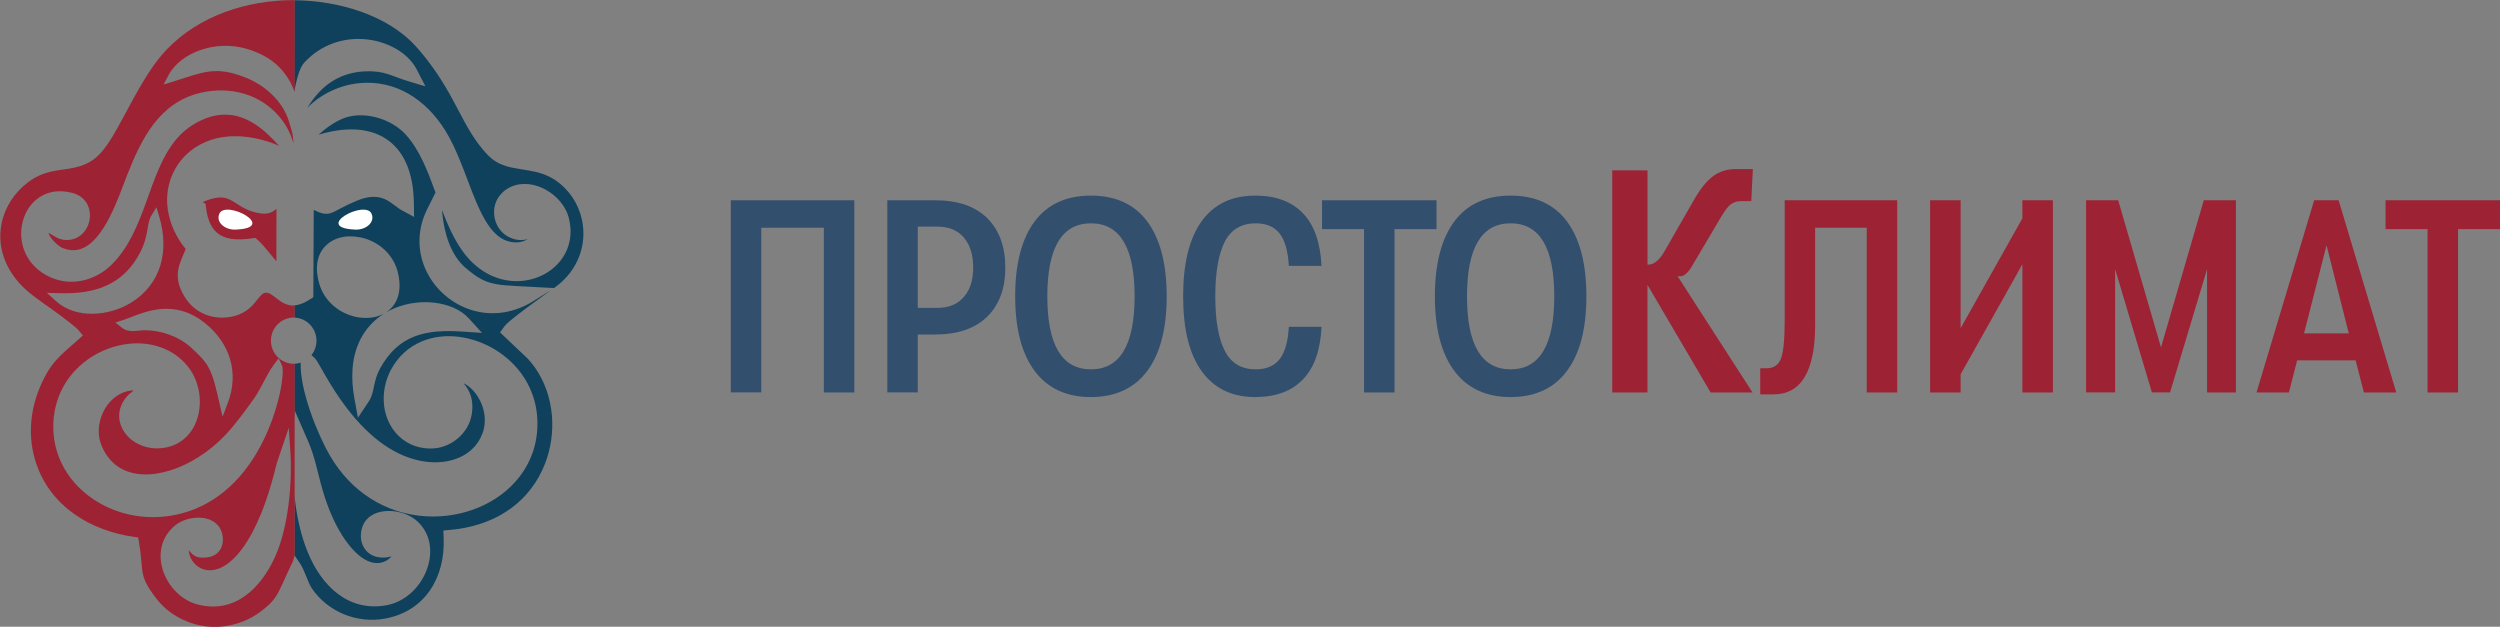
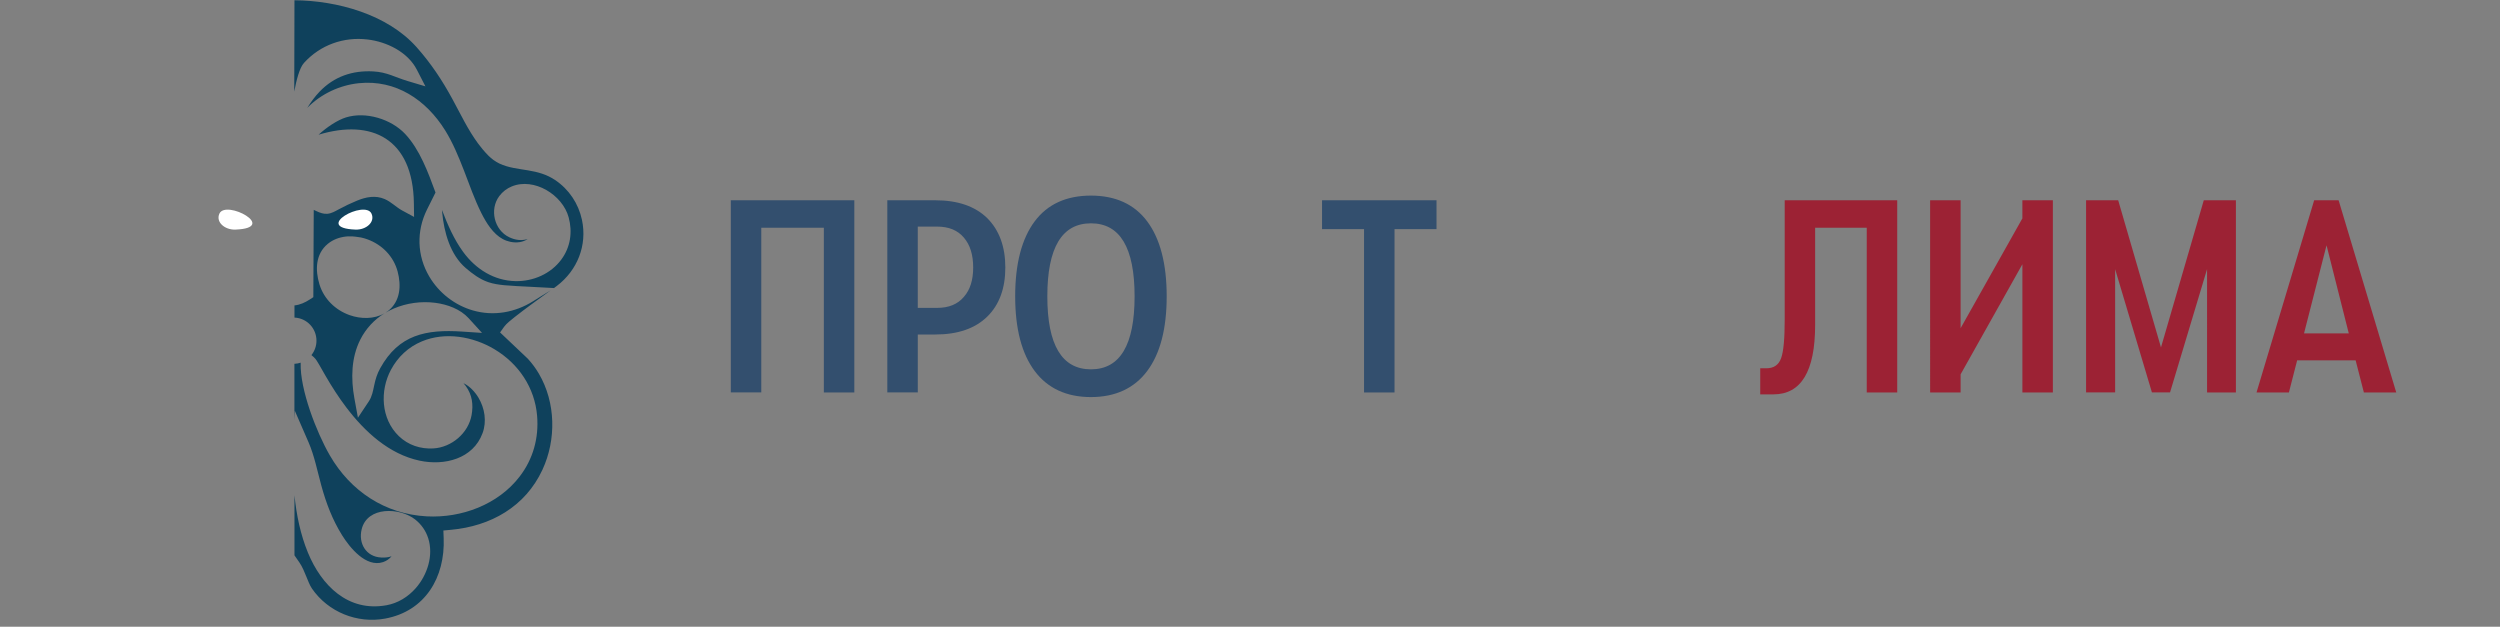
<svg xmlns="http://www.w3.org/2000/svg" id="Слой_1" x="0px" y="0px" viewBox="0 0 93.161 23.354" style="enable-background:new 0 0 93.161 23.354;" xml:space="preserve">
  <rect x="0" y="0" width="93.161" height="23.354" fill="#808080" stroke="none" />
  <style type="text/css"> .st0{fill:#334F6E;} .st1{fill:#9C2234;} .st2{fill-rule:evenodd;clip-rule:evenodd;fill:#0F415C;} .st3{fill-rule:evenodd;clip-rule:evenodd;fill:#9C2234;} .st4{fill-rule:evenodd;clip-rule:evenodd;fill:#FFFFFF;} </style>
  <g id="Слой_x0020_1">
    <g id="_2145354989680">
      <path class="st0" d="M28.369,8.486v6.137h-1.136V7.463h4.603v7.161h-1.136V8.486h-2.333H28.369z M34.855,7.463 c0.839,0,1.483,0.225,1.933,0.665c0.45,0.45,0.675,1.064,0.675,1.841c0,0.778-0.225,1.391-0.675,1.831 c-0.45,0.44-1.094,0.665-1.933,0.665h-0.654v2.158h-1.136V7.463H34.855z M34.916,11.473c0.44,0,0.767-0.133,1.002-0.41 c0.235-0.265,0.347-0.634,0.347-1.094c0-0.471-0.112-0.839-0.347-1.115c-0.235-0.276-0.562-0.41-1.002-0.41H34.2v3.028 C34.2,11.473,34.916,11.473,34.916,11.473z M42.75,13.825c-0.481,0.644-1.187,0.972-2.097,0.972c-0.911,0-1.616-0.328-2.097-0.972 c-0.48-0.644-0.726-1.565-0.726-2.783s0.246-2.148,0.726-2.792s1.187-0.961,2.097-0.961c0.91,0,1.616,0.317,2.097,0.961 c0.48,0.644,0.726,1.575,0.726,2.792S43.231,13.181,42.75,13.825z M39.028,11.043c0,1.811,0.542,2.72,1.626,2.72 c1.084,0,1.626-0.91,1.626-2.72s-0.542-2.721-1.626-2.721S39.028,9.232,39.028,11.043z" />
-       <path class="st0" d="M46.78,14.797c-0.879,0-1.544-0.328-2.005-0.972s-0.686-1.565-0.686-2.783s0.225-2.148,0.686-2.792 c0.461-0.644,1.125-0.961,2.005-0.961c0.768,0,1.361,0.225,1.78,0.665c0.419,0.44,0.644,1.094,0.686,1.954h-1.218 c-0.031-0.542-0.143-0.941-0.337-1.197c-0.194-0.256-0.491-0.389-0.9-0.389c-0.522,0-0.911,0.225-1.146,0.675 c-0.235,0.461-0.358,1.136-0.358,2.045c0,0.91,0.122,1.586,0.358,2.036c0.235,0.461,0.624,0.685,1.146,0.685 c0.41,0,0.705-0.133,0.9-0.389c0.194-0.256,0.307-0.654,0.337-1.197h1.218c-0.04,0.859-0.265,1.514-0.686,1.954 c-0.419,0.44-1.012,0.665-1.78,0.665V14.797z" />
      <path class="st0" d="M50.83,14.624V8.538h-1.565V7.463h4.266v1.075h-1.565v6.086C51.966,14.624,50.83,14.624,50.83,14.624z" />
-       <path class="st0" d="M58.39,13.825c-0.481,0.644-1.186,0.972-2.097,0.972c-0.91,0-1.616-0.328-2.097-0.972 c-0.48-0.644-0.726-1.565-0.726-2.783s0.246-2.148,0.726-2.792s1.187-0.961,2.097-0.961c0.911,0,1.616,0.317,2.097,0.961 c0.481,0.644,0.726,1.575,0.726,2.792S58.87,13.181,58.39,13.825z M54.667,11.043c0,1.811,0.542,2.72,1.626,2.72 c1.084,0,1.626-0.91,1.626-2.72s-0.543-2.721-1.626-2.721C55.208,8.321,54.667,9.232,54.667,11.043z" />
-       <path class="st1" d="M62.611,10.296h-0.095l2.79,4.328h-1.561l-2.353-4.008v4.008H60.08V6.347h1.313v3.512h0.047 c0.201,0,0.414-0.177,0.615-0.544l1.064-1.856c0.236-0.414,0.473-0.71,0.71-0.887c0.236-0.177,0.52-0.272,0.851-0.272h0.639 l-0.059,1.195h-0.367c-0.154,0-0.272,0.035-0.379,0.106c-0.106,0.071-0.225,0.225-0.367,0.461l-1.076,1.82 c-0.154,0.272-0.307,0.414-0.461,0.414H62.611z" />
      <path class="st1" d="M65.595,13.724h0.225c0.276,0,0.461-0.122,0.553-0.379c0.092-0.256,0.133-0.736,0.133-1.462V7.464h4.193 v7.161h-1.136V8.487H67.64v3.621c0,1.729-0.522,2.588-1.555,2.588h-0.491v-0.972L65.595,13.724z M75.363,9.847l-2.302,4.102v0.675 h-1.136V7.463h1.136v4.767l2.302-4.092V7.463h1.136v7.161h-1.136C75.363,14.624,75.363,9.847,75.363,9.847z M77.736,14.624V7.463 h1.197l1.595,5.483l1.595-5.483h1.197v7.161h-1.075V10.03l-1.38,4.593h-0.675l-1.371-4.593v4.593H77.736z M88.088,14.624 l-0.307-1.197h-2.179l-0.307,1.197h-1.207l2.148-7.161h0.911l2.148,7.161h-1.207H88.088z M85.858,12.424h1.668L86.697,9.14 L85.858,12.424z" />
-       <path class="st1" d="M90.461,14.624V8.538h-1.565V7.463h4.266v1.075h-1.565v6.086C91.597,14.624,90.461,14.624,90.461,14.624z" />
    </g>
    <g id="_2145354998080">
      <g>
        <path class="st2" d="M20.52,10.818l-0.659,0.41c-0.675,0.419-1.463,0.561-2.232,0.342c-0.68-0.194-1.27-0.653-1.63-1.261 c-0.461-0.776-0.488-1.696-0.085-2.504l0.315-0.631c-0.001-0.002-0.002-0.004-0.002-0.005c-0.271-0.738-0.584-1.598-1.131-2.179 c-0.524-0.556-1.469-0.844-2.206-0.614c-0.32,0.1-0.721,0.369-1.018,0.644c1.968-0.598,3.519,0.135,3.551,2.556l0.007,0.508 l-0.446-0.242c-0.23-0.126-0.4-0.316-0.651-0.425c-0.342-0.147-0.696-0.078-1.029,0.06c-0.236,0.097-0.46,0.204-0.684,0.325 c-0.135,0.073-0.27,0.154-0.427,0.165c-0.145,0.01-0.271-0.039-0.4-0.099c-0.034-0.016-0.068-0.032-0.102-0.048l-0.015,3.253 l-0.133,0.087c-0.173,0.112-0.364,0.201-0.57,0.221v0.453l0.012,0.001c0.451,0.025,0.808,0.401,0.808,0.859 c0,0.204-0.07,0.391-0.188,0.538l0.092,0.08c0.076,0.067,0.144,0.187,0.195,0.275c0.08,0.138,0.158,0.277,0.238,0.416 c0.238,0.41,0.491,0.806,0.778,1.183c0.684,0.901,1.593,1.74,2.732,1.981c0.923,0.195,1.988-0.066,2.342-1.025 c0.161-0.435,0.083-0.927-0.151-1.32c-0.121-0.205-0.323-0.432-0.559-0.543c0.031,0.035,0.06,0.071,0.087,0.109 c0.236,0.324,0.284,0.686,0.215,1.076c-0.118,0.677-0.747,1.208-1.427,1.246c-0.48,0.027-0.937-0.123-1.286-0.46 c-0.664-0.641-0.713-1.687-0.292-2.473c0.257-0.479,0.648-0.846,1.151-1.056c0.877-0.366,1.91-0.183,2.707,0.294 c0.897,0.536,1.502,1.431,1.588,2.481c0.068,0.821-0.146,1.605-0.65,2.261c-0.803,1.047-2.169,1.554-3.465,1.484 c-1.549-0.083-2.842-0.939-3.611-2.275c-0.493-0.853-1.113-2.449-1.085-3.436l0.001-0.016c-0.074,0.025-0.152,0.039-0.234,0.043 v2.104l0.016-0.354l0.512,1.177c0.217,0.5,0.33,1.082,0.475,1.61c0.182,0.662,0.411,1.268,0.775,1.853 c0.285,0.456,0.887,1.209,1.523,1c0.124-0.04,0.237-0.118,0.32-0.219c-0.122,0.045-0.256,0.054-0.388,0.047 c-0.562-0.028-0.856-0.525-0.727-1.052c0.211-0.863,1.423-0.816,1.995-0.364c0.229,0.181,0.395,0.418,0.485,0.697 c0.205,0.642-0.033,1.372-0.467,1.864c-0.284,0.322-0.66,0.556-1.084,0.633c-1.437,0.263-2.428-0.738-2.931-1.958 c-0.274-0.664-0.428-1.398-0.502-2.14v2.239l0.181,0.261c0.112,0.162,0.191,0.357,0.264,0.538 c0.057,0.139,0.123,0.316,0.207,0.439c0.602,0.875,1.684,1.312,2.727,1.119c1.492-0.275,2.24-1.539,2.181-2.999l-0.011-0.283 l0.281-0.026c1.482-0.135,2.773-0.861,3.412-2.241c0.519-1.12,0.496-2.5-0.131-3.572c-0.118-0.202-0.257-0.391-0.414-0.562 l-1.035-0.98l0.15-0.211c0.087-0.123,0.283-0.273,0.402-0.368c0.204-0.162,0.415-0.319,0.625-0.474 c0.235-0.174,0.475-0.344,0.71-0.518L20.52,10.818z M12.98,8.809c0.204-0.012,0.346,0.026,0.475,0.041 c0.08,0.017,0.158,0.04,0.234,0.068c0.549,0.199,0.978,0.633,1.129,1.202c0.139,0.524,0.102,1.104-0.352,1.463 c-0.033,0.026-0.068,0.05-0.103,0.072c0.099-0.059,0.203-0.112,0.312-0.158c0.479-0.206,1.028-0.28,1.544-0.213 c0.45,0.058,0.935,0.233,1.247,0.576l0.496,0.545l-0.735-0.049c-1.352-0.09-2.369,0.114-3.06,1.369 c-0.114,0.206-0.174,0.402-0.222,0.631c-0.045,0.209-0.079,0.416-0.199,0.597l-0.408,0.613l-0.132-0.724 c-0.133-0.731-0.12-1.514,0.221-2.188c0.209-0.413,0.52-0.744,0.903-0.981c-0.389,0.227-0.888,0.217-1.304,0.069 c-0.532-0.19-0.956-0.603-1.122-1.147c-0.161-0.53-0.149-1.13,0.311-1.508c0.19-0.157,0.422-0.242,0.662-0.271l0.005-0.001 l0.008-0.001c0.031-0.003,0.06-0.005,0.091-0.007l-0.003-0.001L12.98,8.809z M10.965,3.414c0.083-0.45,0.201-0.892,0.363-1.07 c0.606-0.668,1.475-0.98,2.368-0.873c0.715,0.085,1.496,0.463,1.838,1.127l0.319,0.62l-0.668-0.2 c-0.472-0.141-0.761-0.33-1.278-0.357c-0.773-0.041-1.45,0.188-1.991,0.747c-0.179,0.186-0.33,0.392-0.465,0.612 c0.505-0.518,1.207-0.847,1.926-0.92c1.373-0.139,2.503,0.621,3.21,1.756c0.289,0.464,0.502,0.983,0.7,1.492 c0.205,0.532,0.398,1.09,0.654,1.599c0.179,0.356,0.431,0.766,0.793,0.961c0.091,0.049,0.186,0.083,0.286,0.104 c0.239,0.048,0.463,0.016,0.643-0.104c-0.226,0.068-0.451,0.043-0.683-0.066c-0.565-0.264-0.746-1.039-0.375-1.534 c0.121-0.162,0.28-0.285,0.466-0.361c0.831-0.341,1.891,0.312,2.119,1.15c0.15,0.55,0.069,1.113-0.273,1.575 c-0.394,0.534-1.051,0.817-1.707,0.804c-0.8-0.016-1.481-0.448-1.946-1.082c-0.342-0.465-0.583-1.017-0.794-1.569l0.008,0.09 c0.066,0.732,0.299,1.581,0.881,2.076c0.251,0.214,0.52,0.416,0.835,0.523c0.194,0.066,0.4,0.095,0.604,0.115 c0.306,0.028,0.617,0.039,0.924,0.056l0.923,0.049c0.034-0.025,0.067-0.05,0.1-0.075c0.771-0.583,1.144-1.517,0.941-2.468 c-0.13-0.607-0.485-1.137-1.001-1.483c-0.315-0.211-0.641-0.298-1.01-0.36c-0.358-0.061-0.729-0.095-1.063-0.253 C18.457,6.018,18.32,5.922,18.2,5.8c-0.14-0.142-0.269-0.295-0.387-0.455c-0.375-0.509-0.65-1.095-0.952-1.649 c-0.384-0.707-0.799-1.333-1.336-1.937c-1.084-1.221-2.962-1.739-4.552-1.749l-0.008,3.409L10.965,3.414z" />
-         <path class="st3" d="M10.975,0.005h-0.044C9.2,0.01,7.417,0.579,6.203,1.855C5.837,2.24,5.534,2.701,5.265,3.157 c-0.312,0.529-0.586,1.076-0.887,1.61c-0.21,0.372-0.507,0.883-0.85,1.144C3.307,6.08,3.07,6.179,2.8,6.241 C2.512,6.306,2.216,6.326,1.928,6.389C1.591,6.464,1.309,6.589,1.034,6.8C0.538,7.18,0.183,7.714,0.059,8.331 c-0.202,1.009,0.258,1.938,1.032,2.573c0.282,0.232,0.602,0.447,0.899,0.661c0.201,0.145,0.403,0.293,0.598,0.447 c0.13,0.103,0.301,0.237,0.403,0.367l0.097,0.123l-0.117,0.105c-0.721,0.642-1.082,0.876-1.48,1.813 c-0.377,0.89-0.456,1.878-0.158,2.803c0.534,1.65,2.042,2.561,3.695,2.789l0.121,0.016l0.021,0.12 c0.045,0.258,0.076,0.513,0.099,0.774c0.014,0.158,0.024,0.323,0.058,0.479c0.074,0.339,0.305,0.649,0.512,0.92 c0.408,0.531,1.041,0.885,1.696,0.999c0.742,0.13,1.542-0.063,2.148-0.508c0.23-0.169,0.441-0.348,0.6-0.59 c0.086-0.131,0.154-0.274,0.22-0.416c0.094-0.204,0.183-0.408,0.281-0.612l0.13-0.27l0.066-0.228v-7.141 c-0.01,0-0.019,0.001-0.028,0.001c-0.473,0-0.856-0.385-0.856-0.862c0-0.475,0.383-0.862,0.856-0.862c0.01,0,0.02,0,0.028,0.001 v-0.451c-0.013,0.001-0.026,0.002-0.039,0.002c-0.517,0.016-0.763-0.518-1.06-0.475c-0.017,0.002-0.035,0.008-0.051,0.015 c-0.112,0.052-0.284,0.3-0.372,0.4c-0.24,0.269-0.51,0.422-0.868,0.484c-0.696,0.12-1.351-0.151-1.717-0.761 c-0.221-0.367-0.318-0.722-0.198-1.142c0.061-0.216,0.167-0.415,0.244-0.626C6.23,8.435,5.974,7.278,6.53,6.29 c0.293-0.521,0.767-0.891,1.332-1.076c0.699-0.228,1.461-0.153,2.151,0.07c0.133,0.043,0.262,0.097,0.389,0.154 C10.13,5.133,9.836,4.844,9.495,4.623C8.738,4.136,7.991,4.172,7.223,4.629c-0.24,0.143-0.449,0.322-0.631,0.533 c-0.56,0.648-0.855,1.57-1.143,2.364C5.142,8.37,4.799,9.242,4.141,9.88c-0.588,0.57-1.46,0.795-2.228,0.467 c-1.941-0.831-1.172-3.703,0.808-3.151c1.011,0.282,0.731,1.819-0.31,1.745C2.292,8.933,2.18,8.889,2.075,8.833 C2.028,8.808,1.898,8.724,1.808,8.673c0.031,0.192,0.364,0.503,0.517,0.566c0.217,0.087,0.442,0.115,0.668,0.043 c0.897-0.284,1.432-1.965,1.745-2.76c0.536-1.356,1.197-2.706,2.743-3.066c1.078-0.251,2.218,0.04,2.94,0.905 c0.242,0.29,0.417,0.625,0.517,0.986c-0.024-0.38-0.048-0.411-0.168-0.811c-0.229-0.768-0.891-1.354-1.62-1.646 c-1.122-0.448-1.593-0.195-2.667,0.14L6.093,3.15l0.193-0.36c0.24-0.449,0.709-0.76,1.181-0.924 c0.557-0.194,1.174-0.211,1.739-0.043c0.892,0.266,1.47,0.782,1.771,1.597l0.002-0.004V0.007L10.975,0.005z M7.036,20.505 c0.009,0.227,0.131,0.446,0.309,0.584c0.227,0.176,0.507,0.202,0.775,0.11c0.463-0.157,0.841-0.627,1.091-1.025 c0.529-0.844,0.866-1.936,1.098-2.897l0.002-0.008l0.449-1.331l0.057,0.839c0.082,1.213-0.066,2.863-0.57,3.978 c-0.518,1.144-1.474,2.112-2.846,1.781c-1.251-0.302-1.97-2.045-0.885-2.95c0.499-0.416,1.574-0.463,1.763,0.308 c0.106,0.434-0.104,0.826-0.566,0.876c-0.246,0.026-0.448,0.011-0.612-0.19c-0.027-0.034-0.047-0.058-0.067-0.075H7.036z M4.981,14.548c-0.137,0.002-0.27,0.031-0.398,0.083c-0.712,0.292-1.092,1.232-0.811,1.943c0.154,0.39,0.404,0.713,0.78,0.907 c0.609,0.317,1.368,0.211,1.988-0.019c0.791-0.294,1.523-0.841,2.066-1.483c0.302-0.358,0.579-0.735,0.851-1.116 c0.287-0.403,0.461-0.892,0.759-1.288l0.168-0.223l0.117,0.253c0.084,0.181-0.003,0.69-0.039,0.881 c-0.098,0.52-0.261,1.044-0.466,1.531c-0.537,1.274-1.424,2.425-2.739,2.953c-0.869,0.348-1.839,0.399-2.736,0.127 c-0.823-0.25-1.566-0.766-2.036-1.494c-0.323-0.5-0.494-1.069-0.5-1.665c-0.011-1.1,0.515-2.067,1.447-2.65 c0.793-0.497,1.841-0.667,2.716-0.284c0.351,0.153,0.65,0.388,0.882,0.692c0.754,0.988,0.494,2.718-0.857,2.982 c-0.382,0.075-0.783,0.016-1.119-0.185c-0.294-0.176-0.527-0.46-0.595-0.802c-0.05-0.26,0.003-0.518,0.142-0.743 c0.068-0.11,0.144-0.203,0.242-0.286C4.883,14.63,4.948,14.587,4.981,14.548c0,0,0,0,0.001-0.001L4.981,14.548z M4.595,11.924 c0.181-0.06,0.36-0.138,0.541-0.203c0.236-0.085,0.476-0.155,0.726-0.19c0.678-0.094,1.269,0.095,1.798,0.526 c0.915,0.746,1.255,1.841,0.829,2.961l-0.194,0.509l-0.124-0.531c-0.097-0.413-0.207-0.982-0.425-1.349 c-0.159-0.269-0.41-0.499-0.639-0.707c-0.451-0.406-1.088-0.627-1.692-0.634c-0.295-0.003-0.603,0.117-0.869-0.093L4.3,12.02 l0.296-0.097L4.595,11.924z M2.201,10.926c1.346,0.039,2.411-0.305,3.045-1.563C5.369,9.118,5.436,8.88,5.485,8.612 C5.516,8.431,5.539,8.2,5.635,8.044l0.195-0.32l0.107,0.359c0.37,1.245,0.088,2.5-1.065,3.203 c-0.815,0.496-2.04,0.612-2.79-0.069l-0.334-0.305C1.749,10.913,2.201,10.926,2.201,10.926z M10.299,9.732l0.003-1.951 c-0.023,0.019-0.046,0.038-0.072,0.058C10.035,7.985,9.825,7.98,9.595,7.933c-0.223-0.045-0.416-0.124-0.61-0.24 C8.848,7.612,8.716,7.514,8.574,7.444C8.423,7.37,8.285,7.346,8.116,7.363C7.933,7.383,7.734,7.451,7.55,7.532l0.111,0.062 L7.67,7.68c0.117,1.124,0.723,1.354,1.768,1.195l0.074-0.011L9.57,8.912c0.175,0.145,0.335,0.347,0.479,0.523 c0.067,0.081,0.155,0.193,0.249,0.296L10.299,9.732z" />
      </g>
      <path class="st4" d="M13.248,8.556c0.394,0.014,0.738-0.277,0.597-0.593C13.605,7.425,11.625,8.495,13.248,8.556z" />
      <path class="st4" d="M8.772,8.556C8.378,8.57,8.034,8.279,8.175,7.963C8.414,7.425,10.395,8.495,8.772,8.556z" />
    </g>
  </g>
</svg>